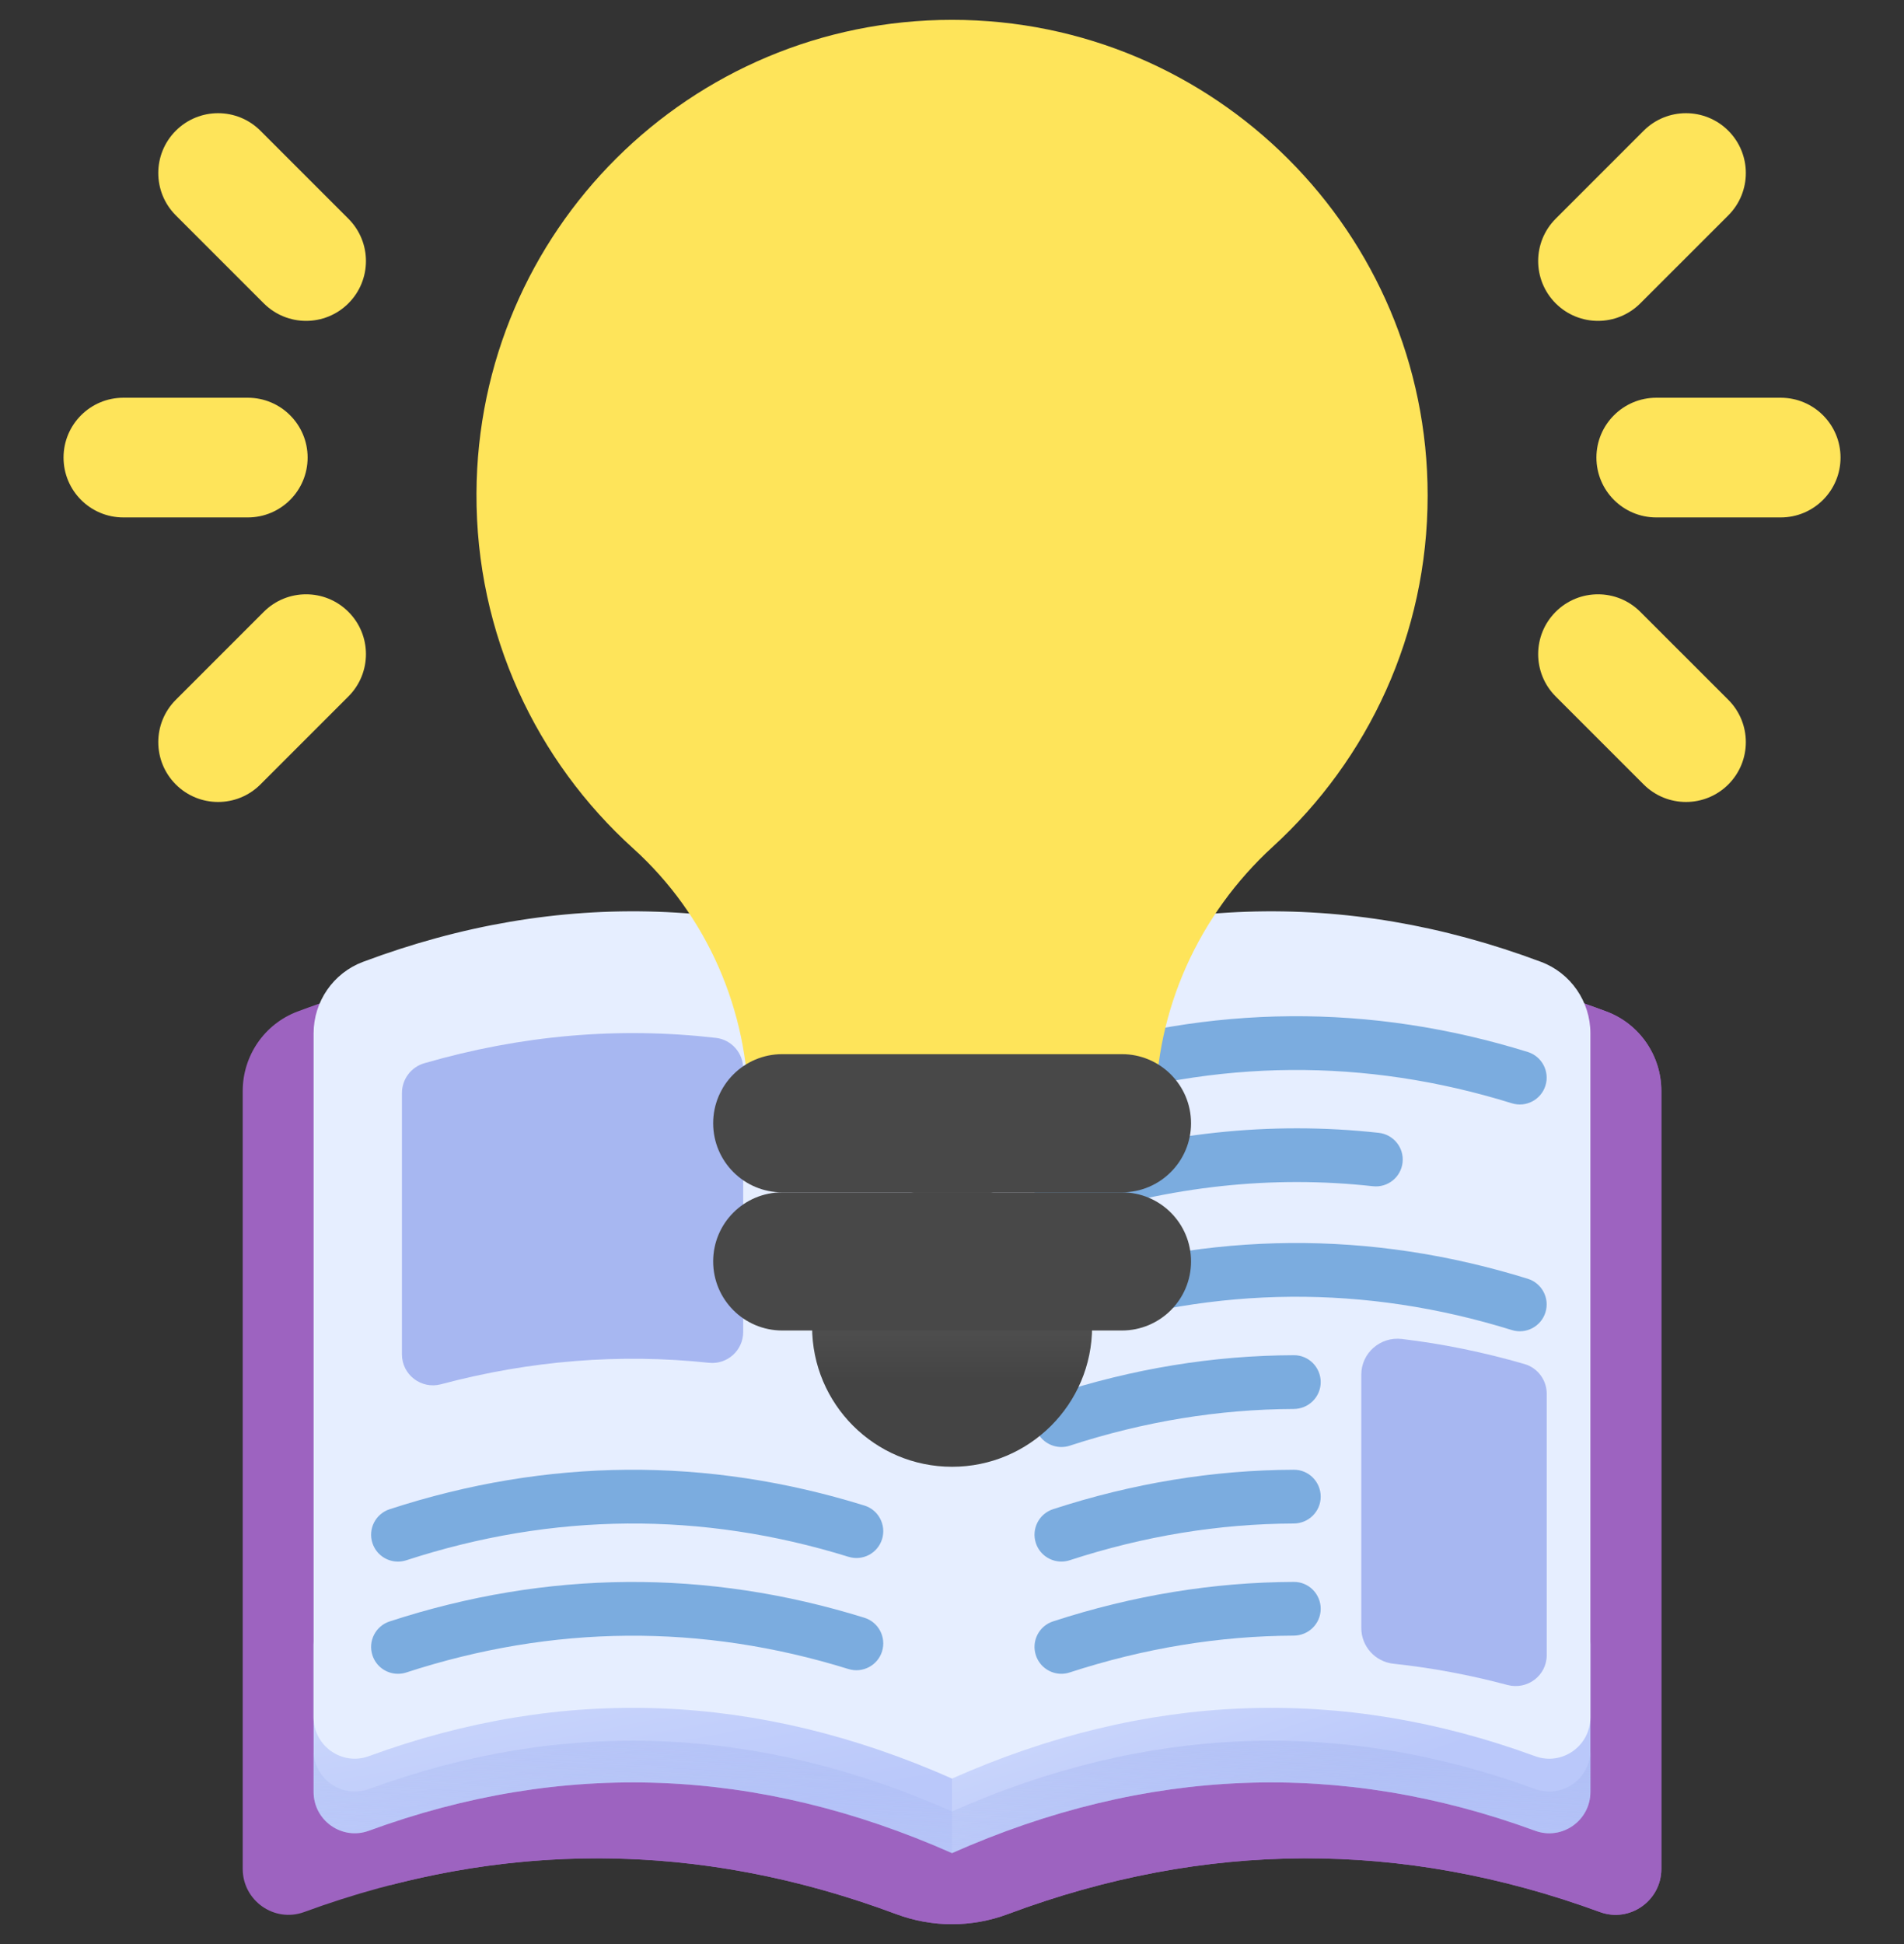
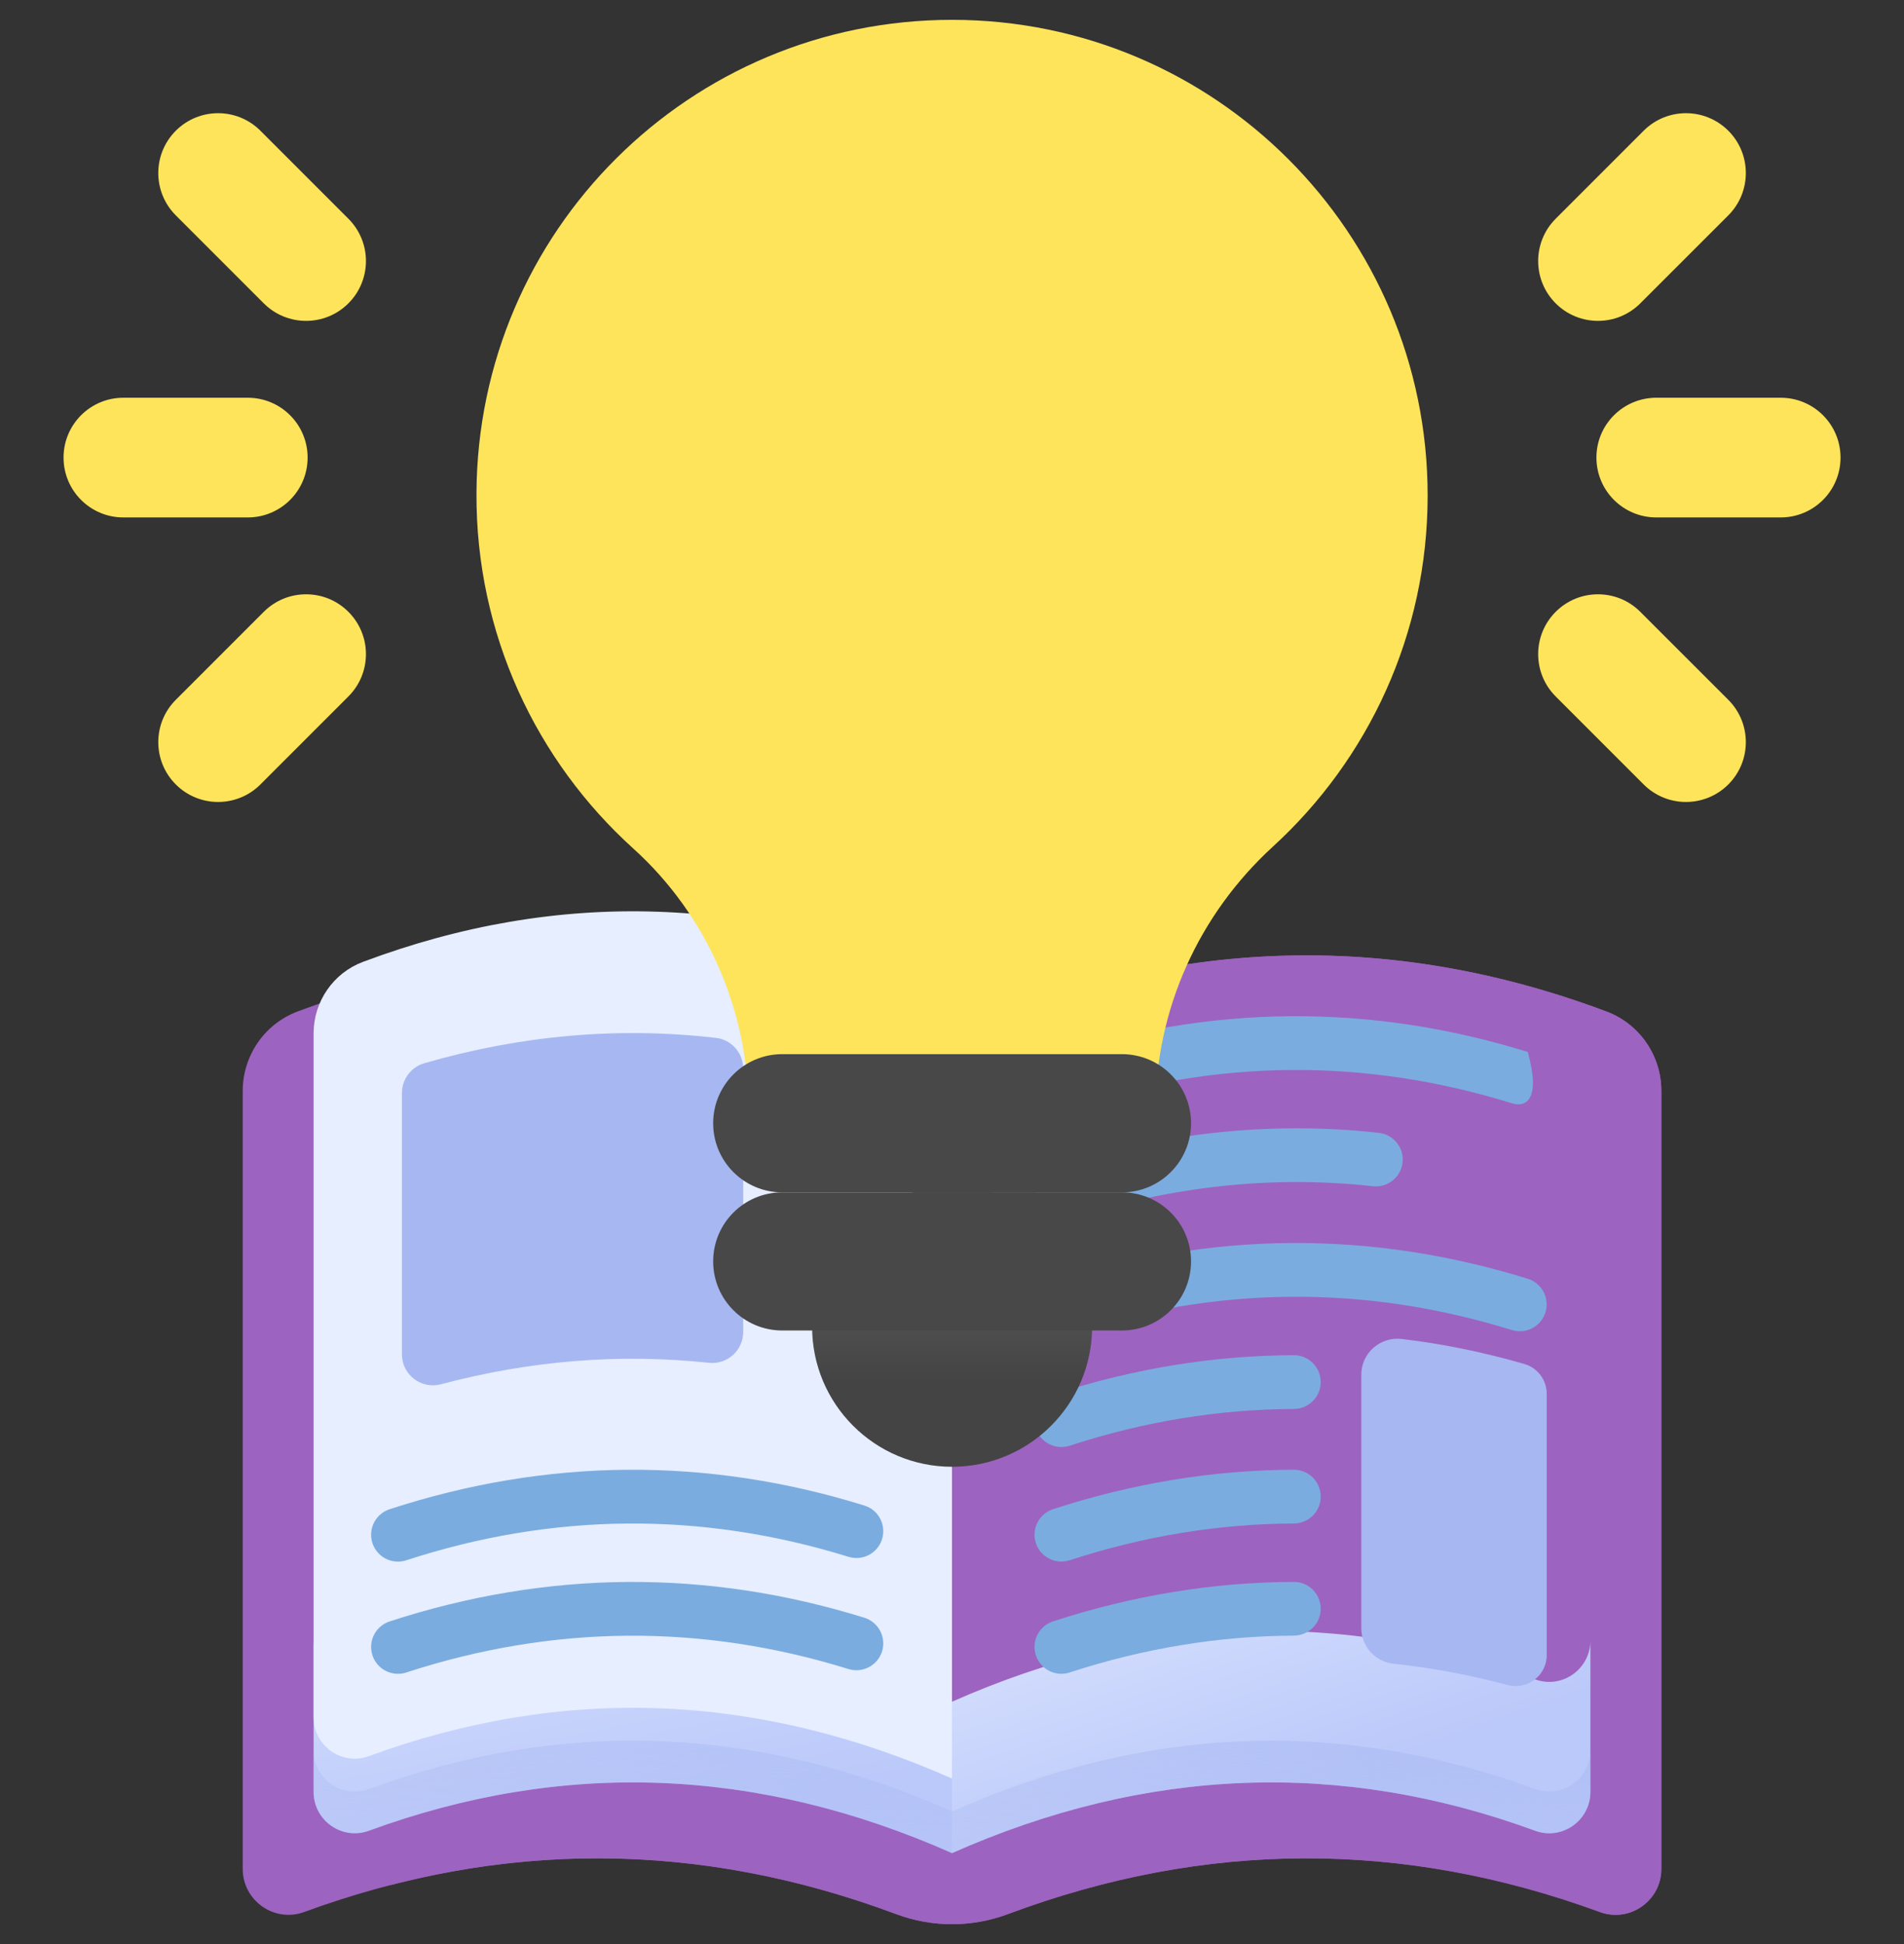
<svg xmlns="http://www.w3.org/2000/svg" width="48" height="49" viewBox="0 0 48 49" fill="none">
  <rect x="0" y="0" width="48" height="49" fill="#333333" stroke="none" />
  <g clip-path="url(#clip0_3299_28695)">
    <path d="M40.5 25.495C35.001 23.435 29.494 23.625 24.001 26.061V26.947C24.001 26.912 24.001 26.617 24.001 26.061C18.503 23.623 12.996 23.437 7.501 25.495C6.668 25.808 6.119 26.608 6.119 27.497V47.105C6.119 47.906 6.915 48.468 7.667 48.193C12.638 46.371 17.618 46.387 22.593 48.245C23.502 48.584 24.5 48.584 25.409 48.244C30.379 46.388 35.36 46.37 40.335 48.193C41.087 48.468 41.883 47.906 41.883 47.105C41.883 40.72 41.883 33.882 41.883 27.497C41.883 26.608 41.333 25.808 40.5 25.495Z" fill="#9D63C0" />
    <path d="M41.882 27.497V47.106C41.882 47.907 41.087 48.469 40.335 48.193C35.36 46.37 30.379 46.389 25.409 48.245C24.5 48.585 23.502 48.585 22.593 48.245C18.347 46.66 14.097 46.416 9.852 47.512L8.338 45.997V25.202C13.555 23.463 18.781 23.747 24.001 26.061C29.494 23.625 35.001 23.435 40.501 25.496C41.334 25.808 41.882 26.608 41.882 27.497Z" fill="#9D63C0" />
    <path d="M24 42.892V46.708C19.102 44.537 14.195 44.35 9.299 46.144C8.622 46.392 7.906 45.886 7.906 45.166V41.35C7.906 42.07 8.622 42.575 9.299 42.328C14.195 40.534 19.102 40.721 24 42.892Z" fill="url(#paint0_linear_3299_28695)" />
    <path d="M40.094 41.35V45.166C40.094 45.886 39.378 46.393 38.701 46.144C33.801 44.349 28.894 44.538 24 46.708V42.892C28.894 40.722 33.801 40.532 38.701 42.328C39.378 42.577 40.094 42.07 40.094 41.35Z" fill="url(#paint1_linear_3299_28695)" />
    <path d="M38.701 45.093C33.801 43.298 28.894 43.487 24 45.658C19.102 43.486 14.195 43.299 9.299 45.093C8.622 45.341 7.906 44.836 7.906 44.116V45.166C7.906 45.886 8.622 46.392 9.299 46.144C14.195 44.35 19.102 44.537 24 46.708C28.894 44.538 33.801 44.349 38.701 46.144C39.378 46.393 40.094 45.887 40.094 45.166V44.116C40.094 44.836 39.378 45.342 38.701 45.093Z" fill="url(#paint2_linear_3299_28695)" />
    <path d="M7.906 26.046V43.286C7.906 44.007 8.623 44.513 9.299 44.264C14.195 42.47 19.102 42.657 24 44.829C24 38.137 24 31.445 24 24.753C19.052 22.558 14.096 22.39 9.15 24.244C8.401 24.525 7.906 25.245 7.906 26.046Z" fill="#E6EEFF" />
-     <path d="M24 24.753V44.829C28.894 42.658 33.801 42.469 38.701 44.265C39.378 44.513 40.094 44.007 40.094 43.286C40.094 37.539 40.094 31.792 40.094 26.045C40.094 25.245 39.6 24.525 38.85 24.244C33.9 22.389 28.944 22.56 24 24.753Z" fill="#E6EEFF" />
    <path d="M38.431 34.38C37.401 34.082 36.371 33.871 35.341 33.749C34.798 33.684 34.318 34.103 34.318 34.65V41.031C34.318 41.495 34.667 41.884 35.129 41.934C36.088 42.036 37.047 42.215 38.005 42.47C38.504 42.602 38.993 42.233 38.993 41.717V35.13C38.993 34.783 38.764 34.476 38.431 34.38Z" fill="#A7B7F1" />
    <path d="M11.118 34.89C13.369 34.291 15.622 34.111 17.874 34.349C18.335 34.398 18.736 34.036 18.736 33.573V26.936C18.736 26.541 18.442 26.206 18.051 26.16C15.598 25.877 13.146 26.09 10.696 26.799C10.362 26.896 10.133 27.203 10.133 27.55V34.137C10.133 34.651 10.621 35.023 11.118 34.89Z" fill="#A7B7F1" />
    <path d="M10.032 39.36C9.747 39.36 9.482 39.179 9.389 38.893C9.273 38.538 9.467 38.156 9.823 38.04C13.793 36.745 17.82 36.714 21.791 37.947C22.148 38.057 22.347 38.437 22.237 38.794C22.126 39.151 21.747 39.35 21.39 39.239C17.691 38.092 13.941 38.121 10.242 39.327C10.172 39.349 10.102 39.36 10.032 39.36Z" fill="#7BACDF" />
    <path d="M10.032 42.188C9.747 42.188 9.482 42.007 9.389 41.721C9.273 41.366 9.467 40.984 9.823 40.868C13.793 39.573 17.819 39.542 21.791 40.775C22.148 40.886 22.347 41.265 22.237 41.622C22.126 41.979 21.747 42.178 21.39 42.068C17.691 40.919 13.941 40.949 10.242 42.155C10.172 42.178 10.102 42.188 10.032 42.188Z" fill="#7BACDF" />
    <path d="M33.295 37.722V37.723C33.295 38.099 32.989 38.399 32.614 38.4C30.727 38.407 28.84 38.715 26.967 39.326C26.897 39.349 26.827 39.359 26.757 39.359C26.472 39.359 26.207 39.178 26.114 38.893C25.997 38.537 26.192 38.156 26.547 38.039C28.562 37.383 30.592 37.051 32.621 37.045C32.994 37.044 33.295 37.35 33.295 37.722Z" fill="#7BACDF" />
    <path d="M33.295 40.549C33.295 40.924 32.99 41.225 32.614 41.226C30.729 41.234 28.84 41.544 26.967 42.154C26.897 42.177 26.827 42.188 26.757 42.188C26.472 42.188 26.207 42.006 26.114 41.72C25.997 41.365 26.192 40.983 26.547 40.867C28.561 40.211 30.592 39.878 32.621 39.872C32.994 39.871 33.295 40.177 33.295 40.549Z" fill="#7BACDF" />
    <path d="M26.757 33.645C26.472 33.645 26.207 33.463 26.114 33.178C25.998 32.822 26.192 32.44 26.547 32.324C30.518 31.03 34.544 30.999 38.515 32.231C38.872 32.342 39.072 32.721 38.961 33.078C38.85 33.435 38.471 33.635 38.114 33.524C34.416 32.376 30.666 32.406 26.967 33.611C26.897 33.634 26.826 33.645 26.757 33.645Z" fill="#7BACDF" />
    <path d="M33.295 34.835V34.836C33.295 35.212 32.989 35.512 32.614 35.513C30.727 35.52 28.84 35.828 26.967 36.439C26.897 36.462 26.827 36.472 26.757 36.472C26.472 36.472 26.207 36.291 26.114 36.006C25.997 35.65 26.192 35.268 26.547 35.152C28.562 34.495 30.592 34.164 32.621 34.158C32.994 34.157 33.295 34.463 33.295 34.835Z" fill="#7BACDF" />
-     <path d="M26.757 27.929C26.472 27.929 26.207 27.748 26.114 27.462C25.998 27.107 26.192 26.724 26.547 26.608C30.517 25.314 34.544 25.283 38.515 26.515C38.872 26.626 39.072 27.006 38.961 27.363C38.85 27.719 38.472 27.919 38.114 27.808C34.416 26.66 30.666 26.69 26.967 27.895C26.897 27.918 26.826 27.929 26.757 27.929Z" fill="#7BACDF" />
+     <path d="M26.757 27.929C26.472 27.929 26.207 27.748 26.114 27.462C25.998 27.107 26.192 26.724 26.547 26.608C30.517 25.314 34.544 25.283 38.515 26.515C38.85 27.719 38.472 27.919 38.114 27.808C34.416 26.66 30.666 26.69 26.967 27.895C26.897 27.918 26.826 27.929 26.757 27.929Z" fill="#7BACDF" />
    <path d="M26.757 30.757C26.472 30.757 26.207 30.576 26.114 30.29C25.998 29.934 26.192 29.552 26.547 29.436C29.269 28.549 32.032 28.252 34.76 28.553C35.132 28.595 35.4 28.929 35.359 29.3C35.318 29.672 34.985 29.94 34.611 29.899C32.076 29.619 29.504 29.896 26.967 30.723C26.897 30.746 26.826 30.757 26.757 30.757Z" fill="#7BACDF" />
    <path d="M35.991 12.49C35.991 5.868 30.623 0.5 24.002 0.5C17.394 0.5 12.043 5.824 12.012 12.431C11.995 15.985 13.524 19.181 15.965 21.387C17.826 23.069 18.872 25.473 18.872 27.982V27.982H29.131C29.131 25.448 30.221 23.049 32.091 21.338C34.488 19.146 35.991 15.994 35.991 12.49Z" fill="#FEE45A" />
    <path d="M24.002 36.97C25.951 36.97 27.532 35.39 27.532 33.441C27.532 31.492 25.951 29.912 24.002 29.912C22.053 29.912 20.473 31.492 20.473 33.441C20.473 35.39 22.053 36.97 24.002 36.97Z" fill="url(#paint3_linear_3299_28695)" />
    <path d="M28.284 33.535H19.72C18.758 33.535 17.979 32.755 17.979 31.794C17.979 30.832 18.758 30.053 19.72 30.053H28.284C29.246 30.053 30.026 30.832 30.026 31.794C30.026 32.755 29.246 33.535 28.284 33.535Z" fill="#484848" />
    <path d="M28.284 30.053H19.72C18.758 30.053 17.979 29.273 17.979 28.311C17.979 27.35 18.758 26.57 19.72 26.57H28.284C29.246 26.57 30.026 27.35 30.026 28.311C30.026 29.273 29.246 30.053 28.284 30.053Z" fill="#484848" />
    <path d="M40.246 11.533C40.246 10.7 40.922 10.025 41.755 10.025H44.892C45.725 10.025 46.4 10.7 46.4 11.533C46.4 12.367 45.725 13.042 44.892 13.042H41.755C40.922 13.042 40.246 12.367 40.246 11.533Z" fill="#FEE45A" />
    <path d="M39.219 7.646C38.63 7.057 38.63 6.102 39.219 5.513L41.437 3.295C42.026 2.706 42.981 2.706 43.571 3.295C44.16 3.884 44.16 4.839 43.571 5.428L41.352 7.646C40.763 8.235 39.808 8.235 39.219 7.646Z" fill="#FEE45A" />
    <path d="M39.219 15.421C39.808 14.832 40.763 14.832 41.352 15.421L43.571 17.639C44.16 18.228 44.16 19.183 43.571 19.772C42.981 20.361 42.026 20.361 41.437 19.772L39.219 17.554C38.63 16.965 38.63 16.01 39.219 15.421Z" fill="#FEE45A" />
    <path d="M7.755 11.533C7.755 10.7 7.08 10.025 6.247 10.025H3.11C2.277 10.025 1.602 10.7 1.602 11.533C1.602 12.367 2.277 13.042 3.11 13.042H6.247C7.08 13.042 7.755 12.367 7.755 11.533Z" fill="#FEE45A" />
    <path d="M8.783 7.646C9.373 7.057 9.373 6.102 8.783 5.513L6.565 3.295C5.976 2.706 5.021 2.706 4.432 3.295C3.843 3.884 3.843 4.839 4.432 5.428L6.65 7.646C7.239 8.235 8.194 8.235 8.783 7.646Z" fill="#FEE45A" />
    <path d="M8.783 15.421C8.194 14.832 7.239 14.832 6.65 15.421L4.432 17.639C3.843 18.228 3.843 19.183 4.432 19.772C5.021 20.361 5.976 20.361 6.565 19.772L8.783 17.554C9.373 16.965 9.373 16.01 8.783 15.421Z" fill="#FEE45A" />
  </g>
  <defs>
    <linearGradient id="paint0_linear_3299_28695" x1="13.988" y1="33.889" x2="16.366" y2="46.223" gradientUnits="userSpaceOnUse">
      <stop stop-color="#E6EEFF" />
      <stop offset="1" stop-color="#BAC8FA" />
    </linearGradient>
    <linearGradient id="paint1_linear_3299_28695" x1="29.048" y1="35.224" x2="32.533" y2="45.456" gradientUnits="userSpaceOnUse">
      <stop stop-color="#E6EEFF" />
      <stop offset="1" stop-color="#BAC8FA" />
    </linearGradient>
    <linearGradient id="paint2_linear_3299_28695" x1="23.757" y1="49.665" x2="24.366" y2="37.11" gradientUnits="userSpaceOnUse">
      <stop stop-color="#A7B7F1" stop-opacity="0" />
      <stop offset="1" stop-color="#A7B7F1" />
    </linearGradient>
    <linearGradient id="paint3_linear_3299_28695" x1="24.002" y1="31.915" x2="24.002" y2="34.785" gradientUnits="userSpaceOnUse">
      <stop stop-color="#5A5A5A" />
      <stop offset="1" stop-color="#444444" />
    </linearGradient>
    <clipPath id="clip0_3299_28695">
      <rect width="48" height="48" fill="white" transform="translate(0 0.5)" />
    </clipPath>
  </defs>
</svg>